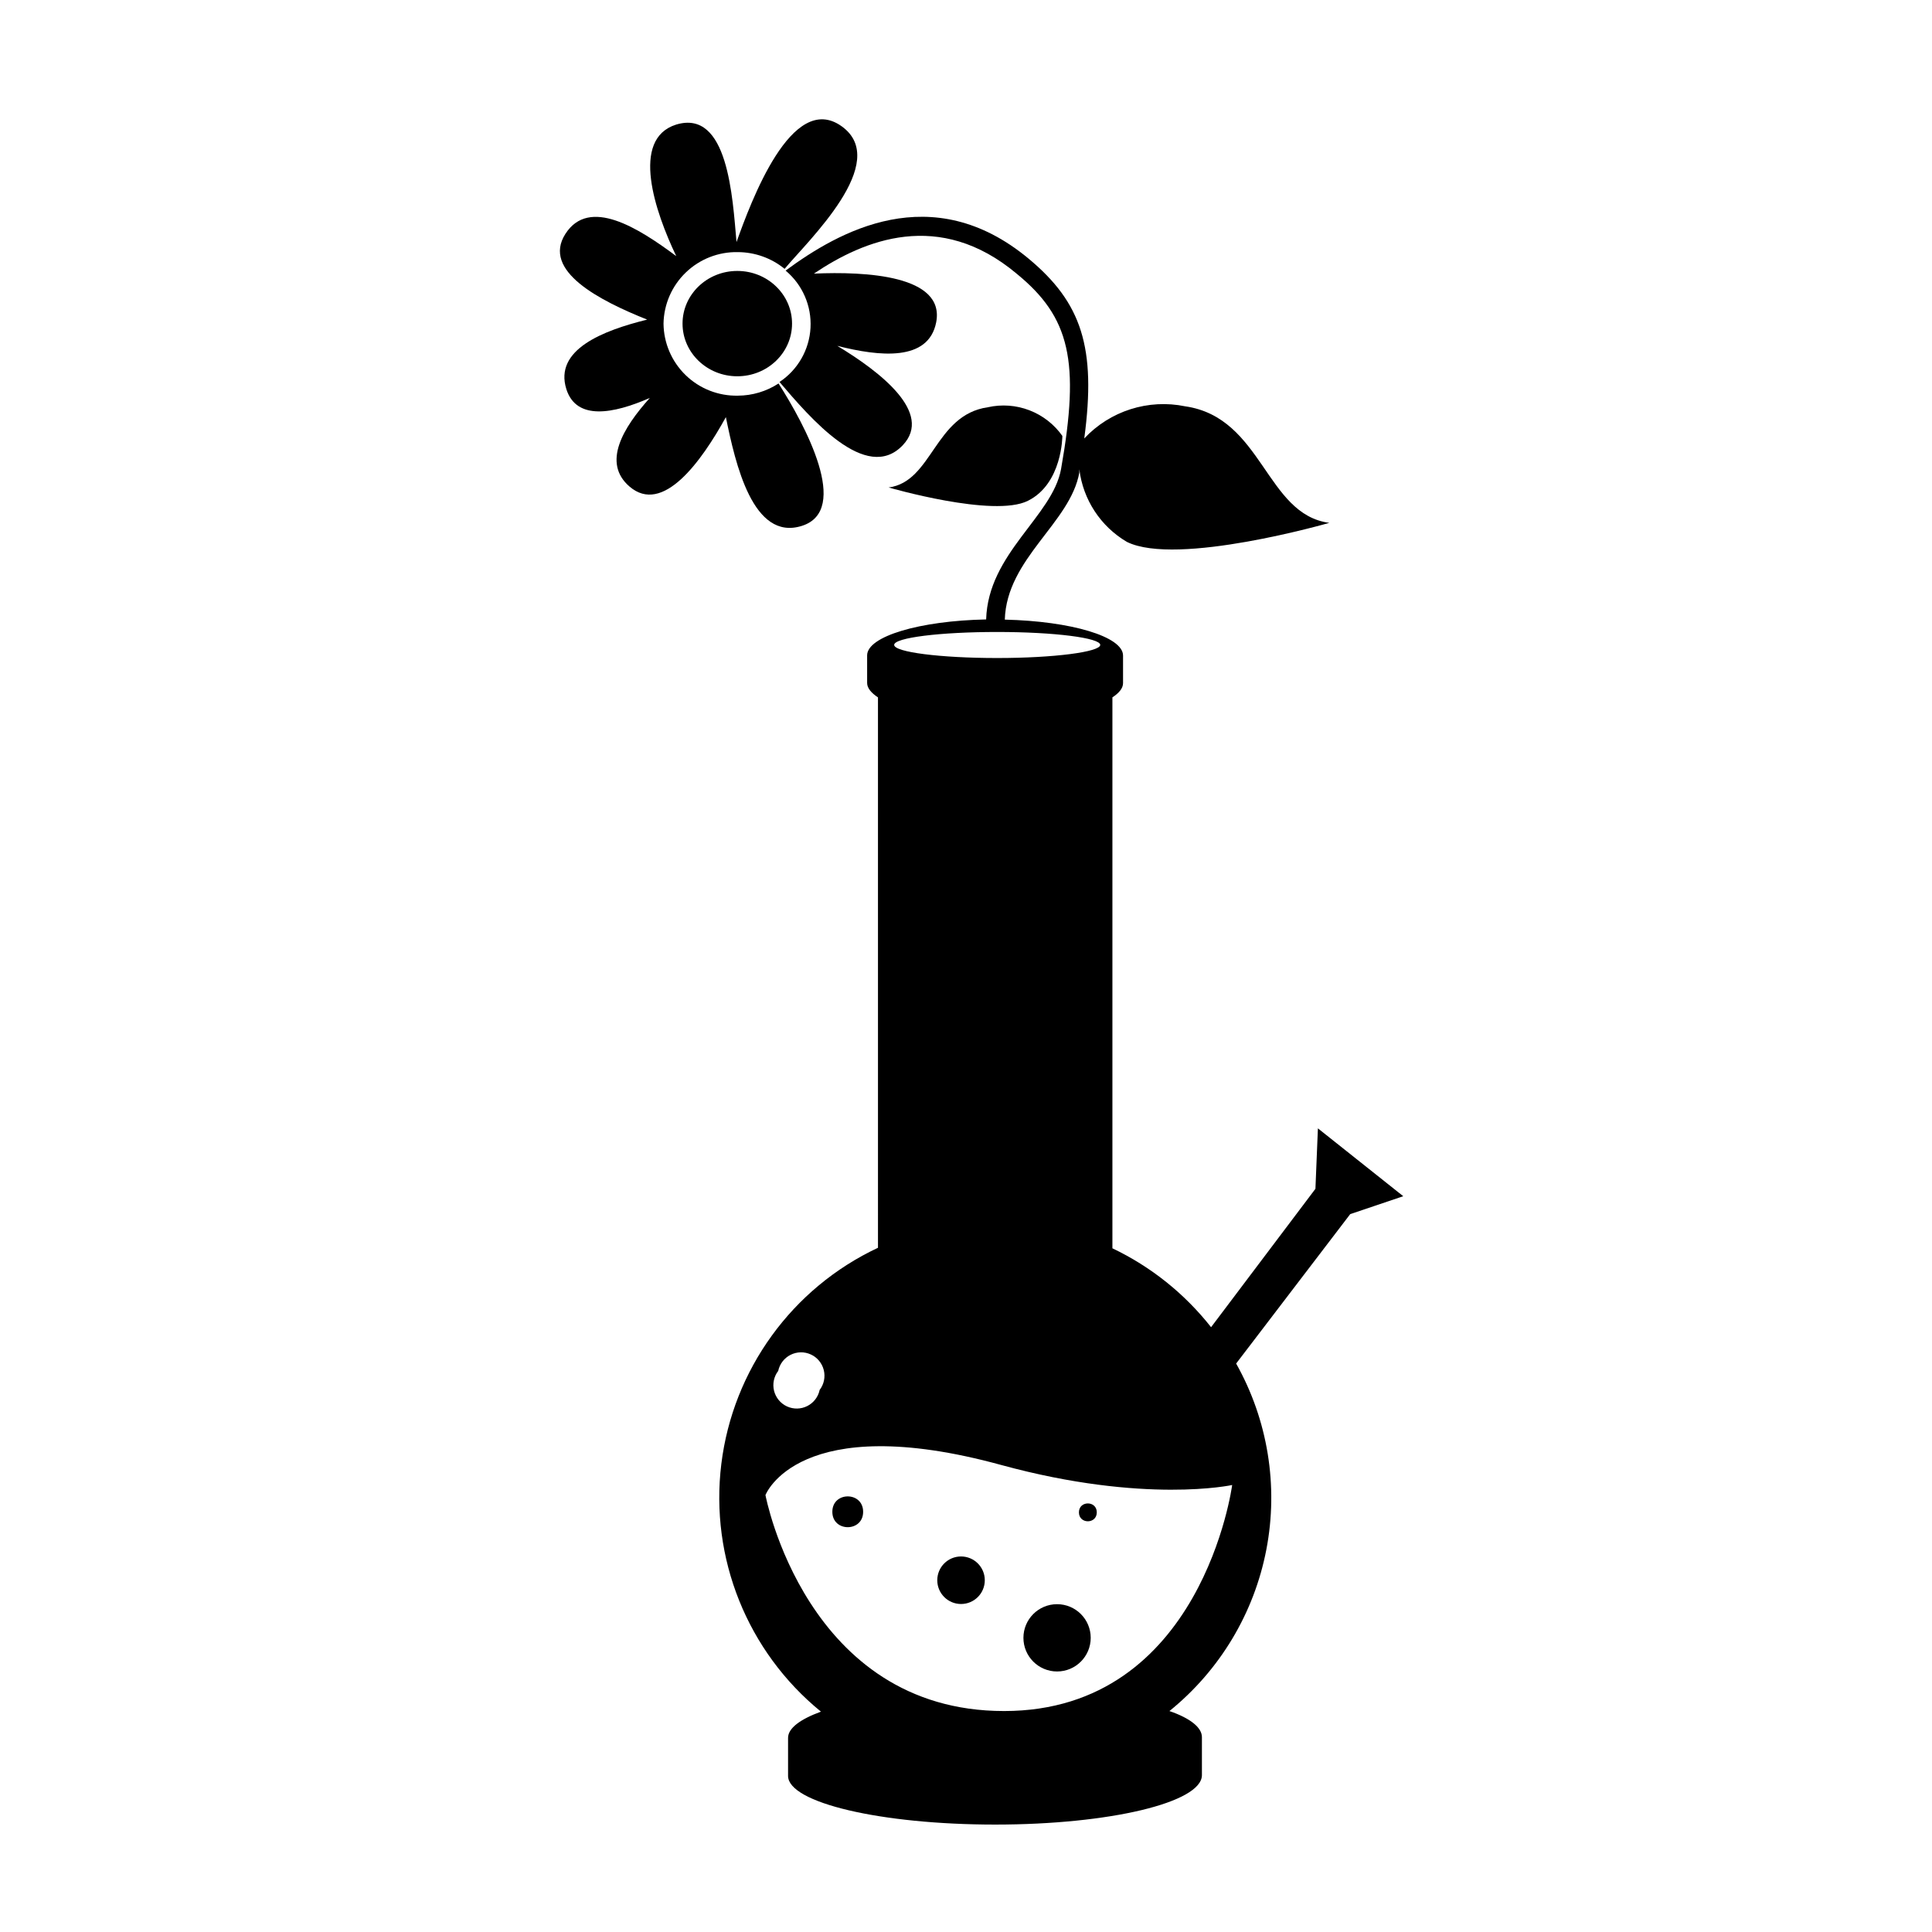
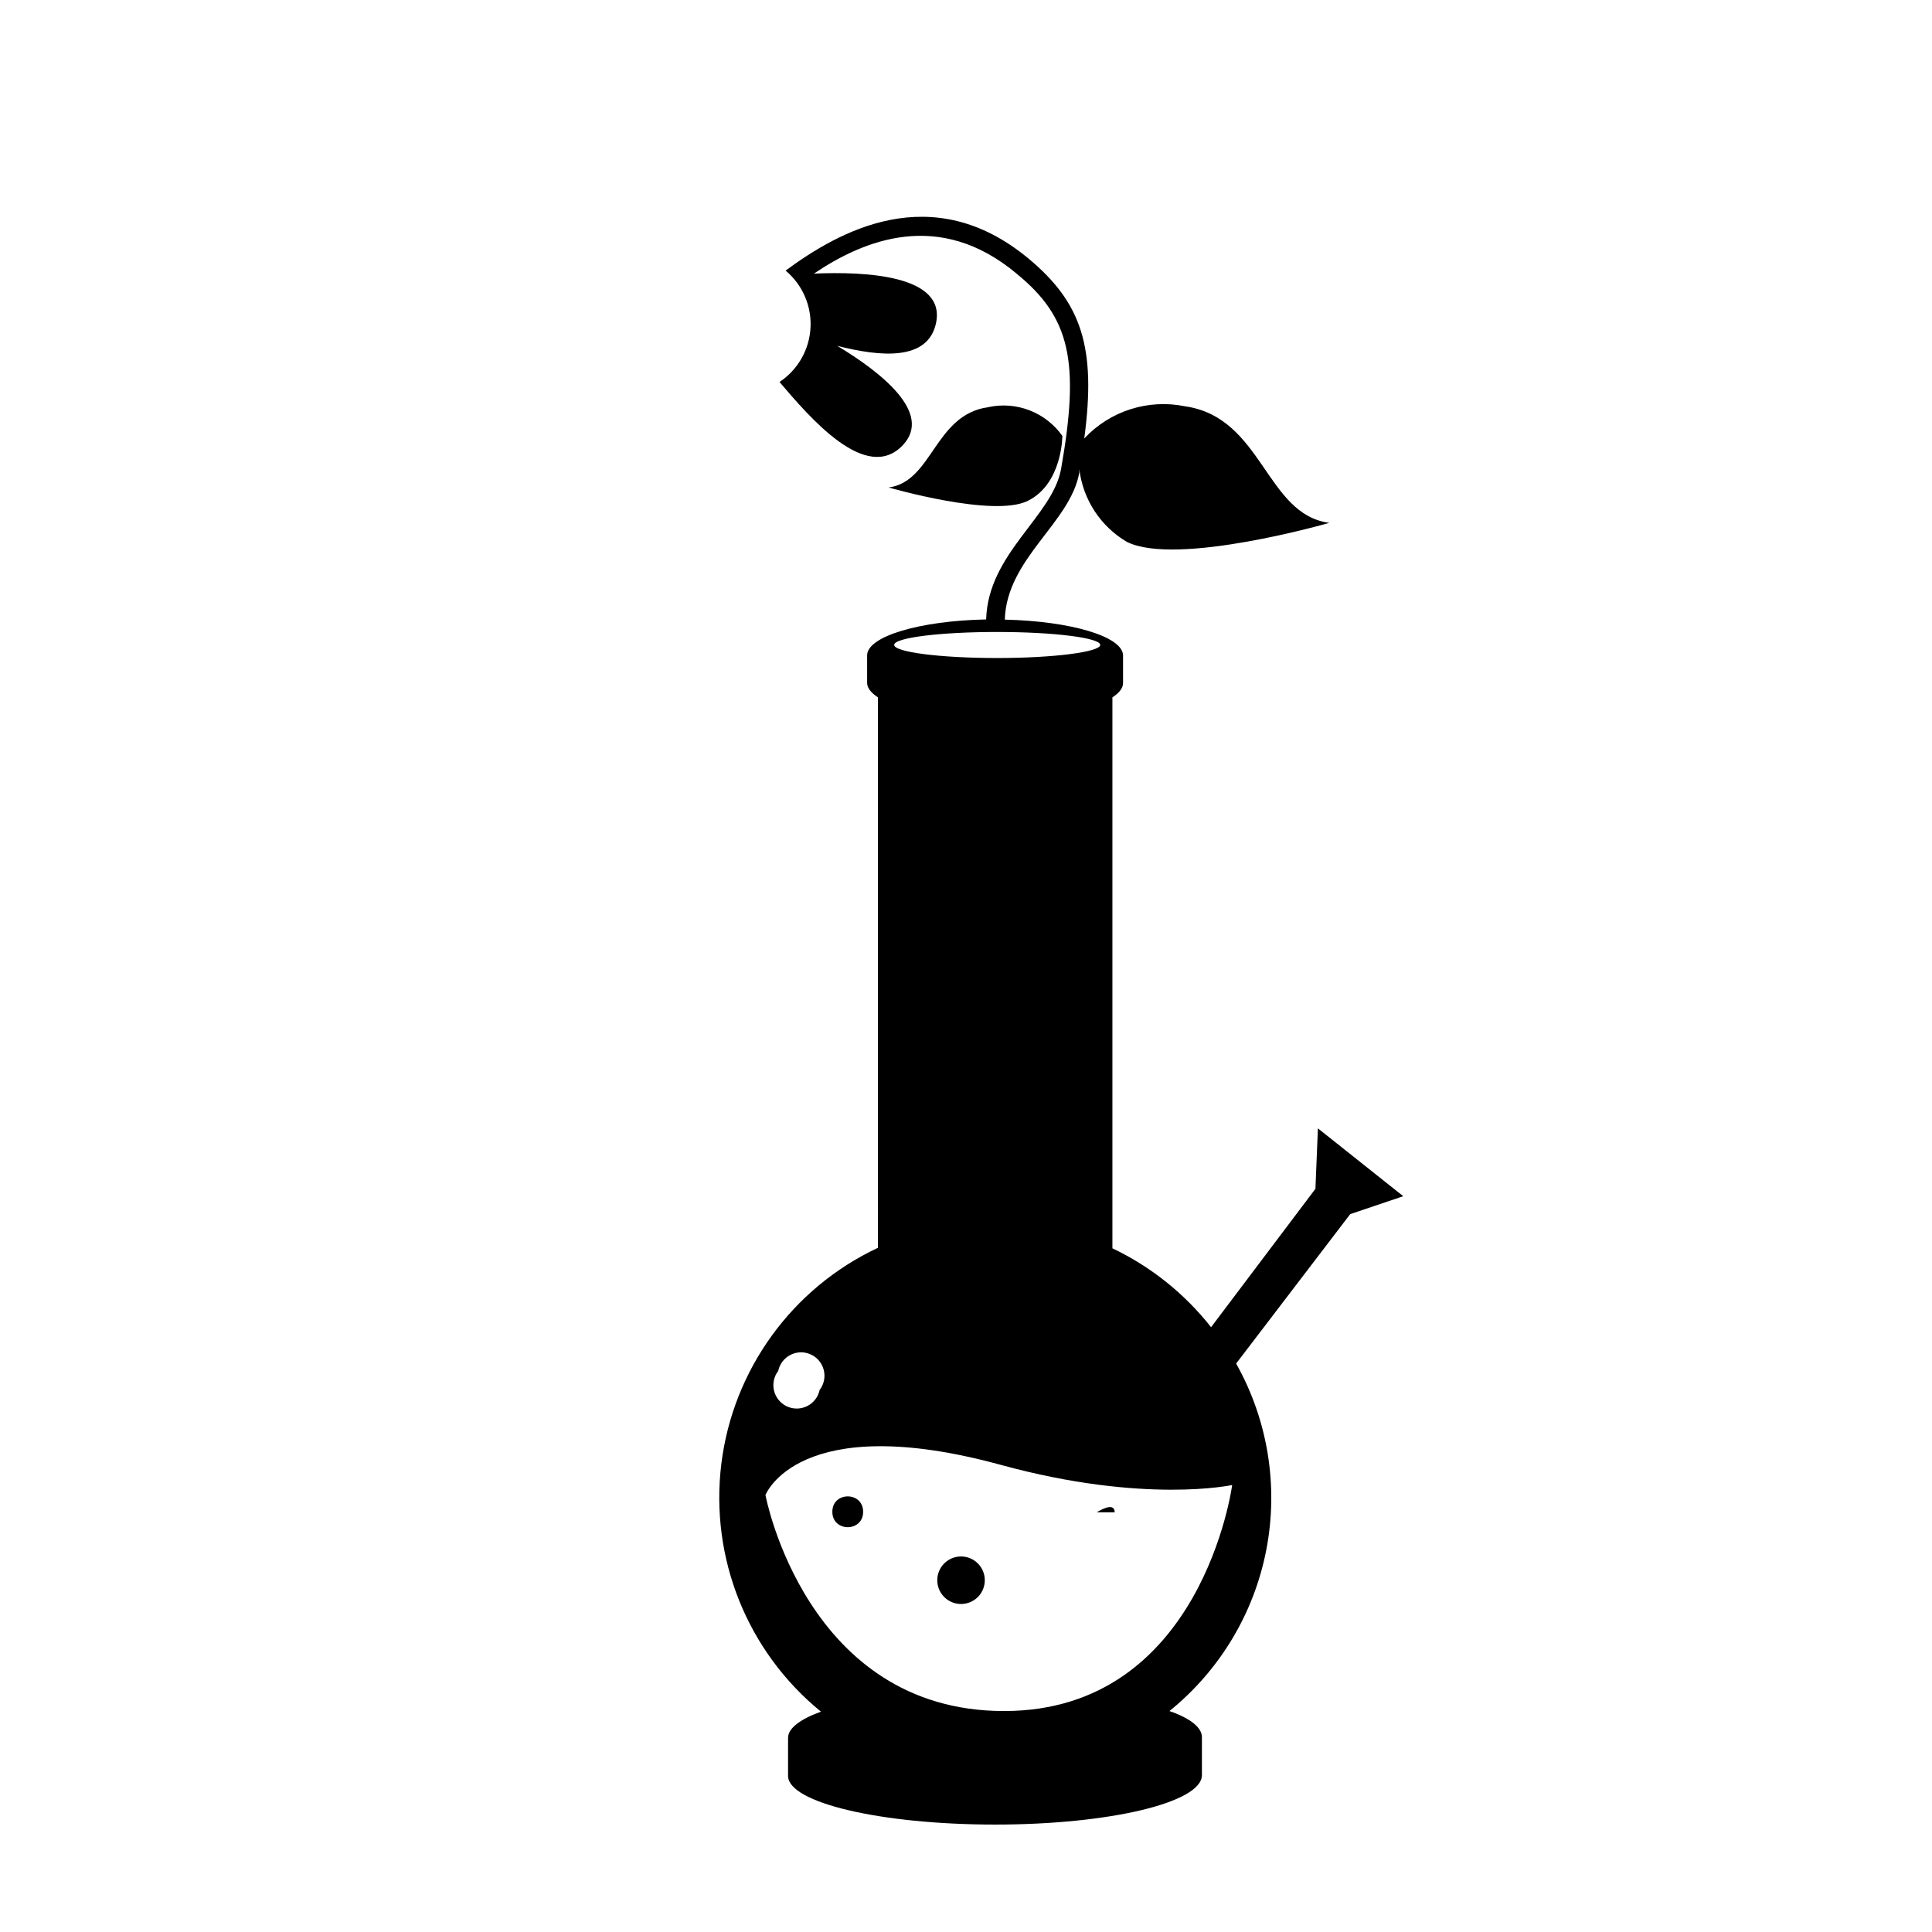
<svg xmlns="http://www.w3.org/2000/svg" fill="#000000" width="800px" height="800px" version="1.1" viewBox="144 144 512 512">
  <g>
    <path d="m404.98 562.78c0 3.477-2.816 6.297-6.297 6.297-3.477 0-6.297-2.82-6.297-6.297 0-3.481 2.82-6.301 6.297-6.301 3.481 0 6.297 2.82 6.297 6.301" />
-     <path d="m433.05 578.04c0 4.926-3.992 8.918-8.914 8.918-4.926 0-8.918-3.992-8.918-8.918 0-4.922 3.992-8.914 8.918-8.914 4.922 0 8.914 3.992 8.914 8.914" />
-     <path d="m434.66 544.79c0 3.156-4.734 3.156-4.734 0s4.734-3.156 4.734 0" />
+     <path d="m434.66 544.79s4.734-3.156 4.734 0" />
    <path d="m372.74 544.64c0 5.441-8.16 5.441-8.16 0s8.16-5.441 8.16 0" />
    <path d="m416.42 276.71c9.117-4.535 9.117-17.18 9.117-17.18h0.004c-2.172-3.078-5.207-5.445-8.723-6.797-3.516-1.355-7.352-1.637-11.027-0.809-14.156 2.016-14.66 19.75-26.301 21.262 0.051 0 27.863 8.109 36.93 3.523z" />
-     <path d="m353.9 229.76c0 7.707-6.496 13.957-14.508 13.957-8.016 0-14.512-6.25-14.512-13.957s6.496-13.957 14.512-13.957c8.012 0 14.508 6.25 14.508 13.957" />
    <path d="m515.88 461.01-22.621-17.984-0.656 16.02-27.656 36.676c-6.996-8.887-15.941-16.043-26.148-20.91v-146c1.762-1.16 2.82-2.418 2.82-3.777v-7.305c0-5.039-13.805-9.117-31.336-9.523 0.504-16.273 17.383-25.594 19.75-38.996v-0.855c0.969 8.027 5.625 15.145 12.594 19.246 13.25 6.602 53.656-5.039 53.656-5.039-16.879-2.215-17.633-27.91-38.188-30.883h-0.004c-9.789-2.012-19.922 1.215-26.75 8.516 3.223-24.133-0.707-35.973-14.762-47.66-25.645-21.312-50.383-7.152-64.387 3.176v-0.004c4.473 3.731 6.918 9.355 6.602 15.168-0.316 5.812-3.363 11.137-8.215 14.355 7.961 9.32 22.973 27.055 32.695 16.727 8.012-8.516-5.844-19.348-17.383-26.301 11.285 2.871 24.133 4.18 26.199-6.195 2.469-12.543-18.742-13.551-32.395-12.949 13.301-8.969 33.25-17.129 53.707 0 14.207 11.59 16.828 23.23 11.789 51.793-2.266 12.543-19.348 22.32-19.852 39.852-17.633 0.352-31.539 4.484-31.539 9.523v7.305c0 1.359 1.059 2.621 2.871 3.828l0.004 145.86c-22.766 10.688-38.445 32.324-41.516 57.289-3.066 24.965 6.902 49.754 26.402 65.641-5.492 2.016-8.715 4.383-8.715 6.953v10.078c0 7.106 24.586 12.898 54.914 12.898 30.328-0.004 54.762-5.848 54.762-13.105v-10.078c0-2.57-3.176-5.039-8.613-6.902v0.004c13.352-10.789 22.453-25.953 25.691-42.812 3.238-16.859 0.398-34.316-8.008-49.285l30.23-39.598zm-107.61-149.53c15.113 0 27.305 1.562 27.305 3.426s-12.242 3.477-27.305 3.477-27.305-1.562-27.305-3.477c-0.004-1.914 12.238-3.426 27.305-3.426zm-58.039 195.83c0.387-1.844 1.59-3.414 3.273-4.266 1.684-0.848 3.66-0.887 5.375-0.098 1.715 0.785 2.977 2.309 3.43 4.141 0.457 1.828 0.051 3.766-1.094 5.262-0.387 1.848-1.594 3.418-3.277 4.266-1.68 0.852-3.66 0.887-5.375 0.102-1.715-0.789-2.977-2.312-3.43-4.141-0.453-1.832-0.051-3.769 1.098-5.266zm59.852 90.133c-52.547 0-63.227-57.234-63.227-57.234s8.664-22.723 62.523-7.961c38.035 10.383 61.16 5.293 61.16 5.293s-7.91 59.902-60.457 59.902z" />
-     <path d="m319.84 229.76c0.09-5.129 2.219-10.008 5.918-13.559 3.695-3.555 8.652-5.492 13.781-5.387 4.516 0.016 8.891 1.578 12.391 4.434 6.144-7.406 28.363-28.312 15.113-37.785s-24.082 20.152-27.859 30.684c-1.059-11.84-2.215-35.266-15.973-31.137-12.242 3.828-5.594 23.176 0 34.863-10.078-7.508-23.074-15.719-29.371-5.894s9.07 17.684 21.664 22.723c-11.637 2.871-24.738 7.91-21.41 18.438 2.672 8.363 12.445 6.551 22.117 2.316-7.106 7.91-12.695 17.18-5.391 23.477 8.816 7.609 19.043-6.602 25.543-18.391 2.519 12.344 7.152 32.949 20.152 28.816s0.855-26.703-6.195-37.734v0.008c-3.207 2.09-6.953 3.211-10.781 3.223-5.152 0.109-10.137-1.848-13.836-5.438-3.699-3.586-5.812-8.504-5.863-13.656z" />
  </g>
</svg>